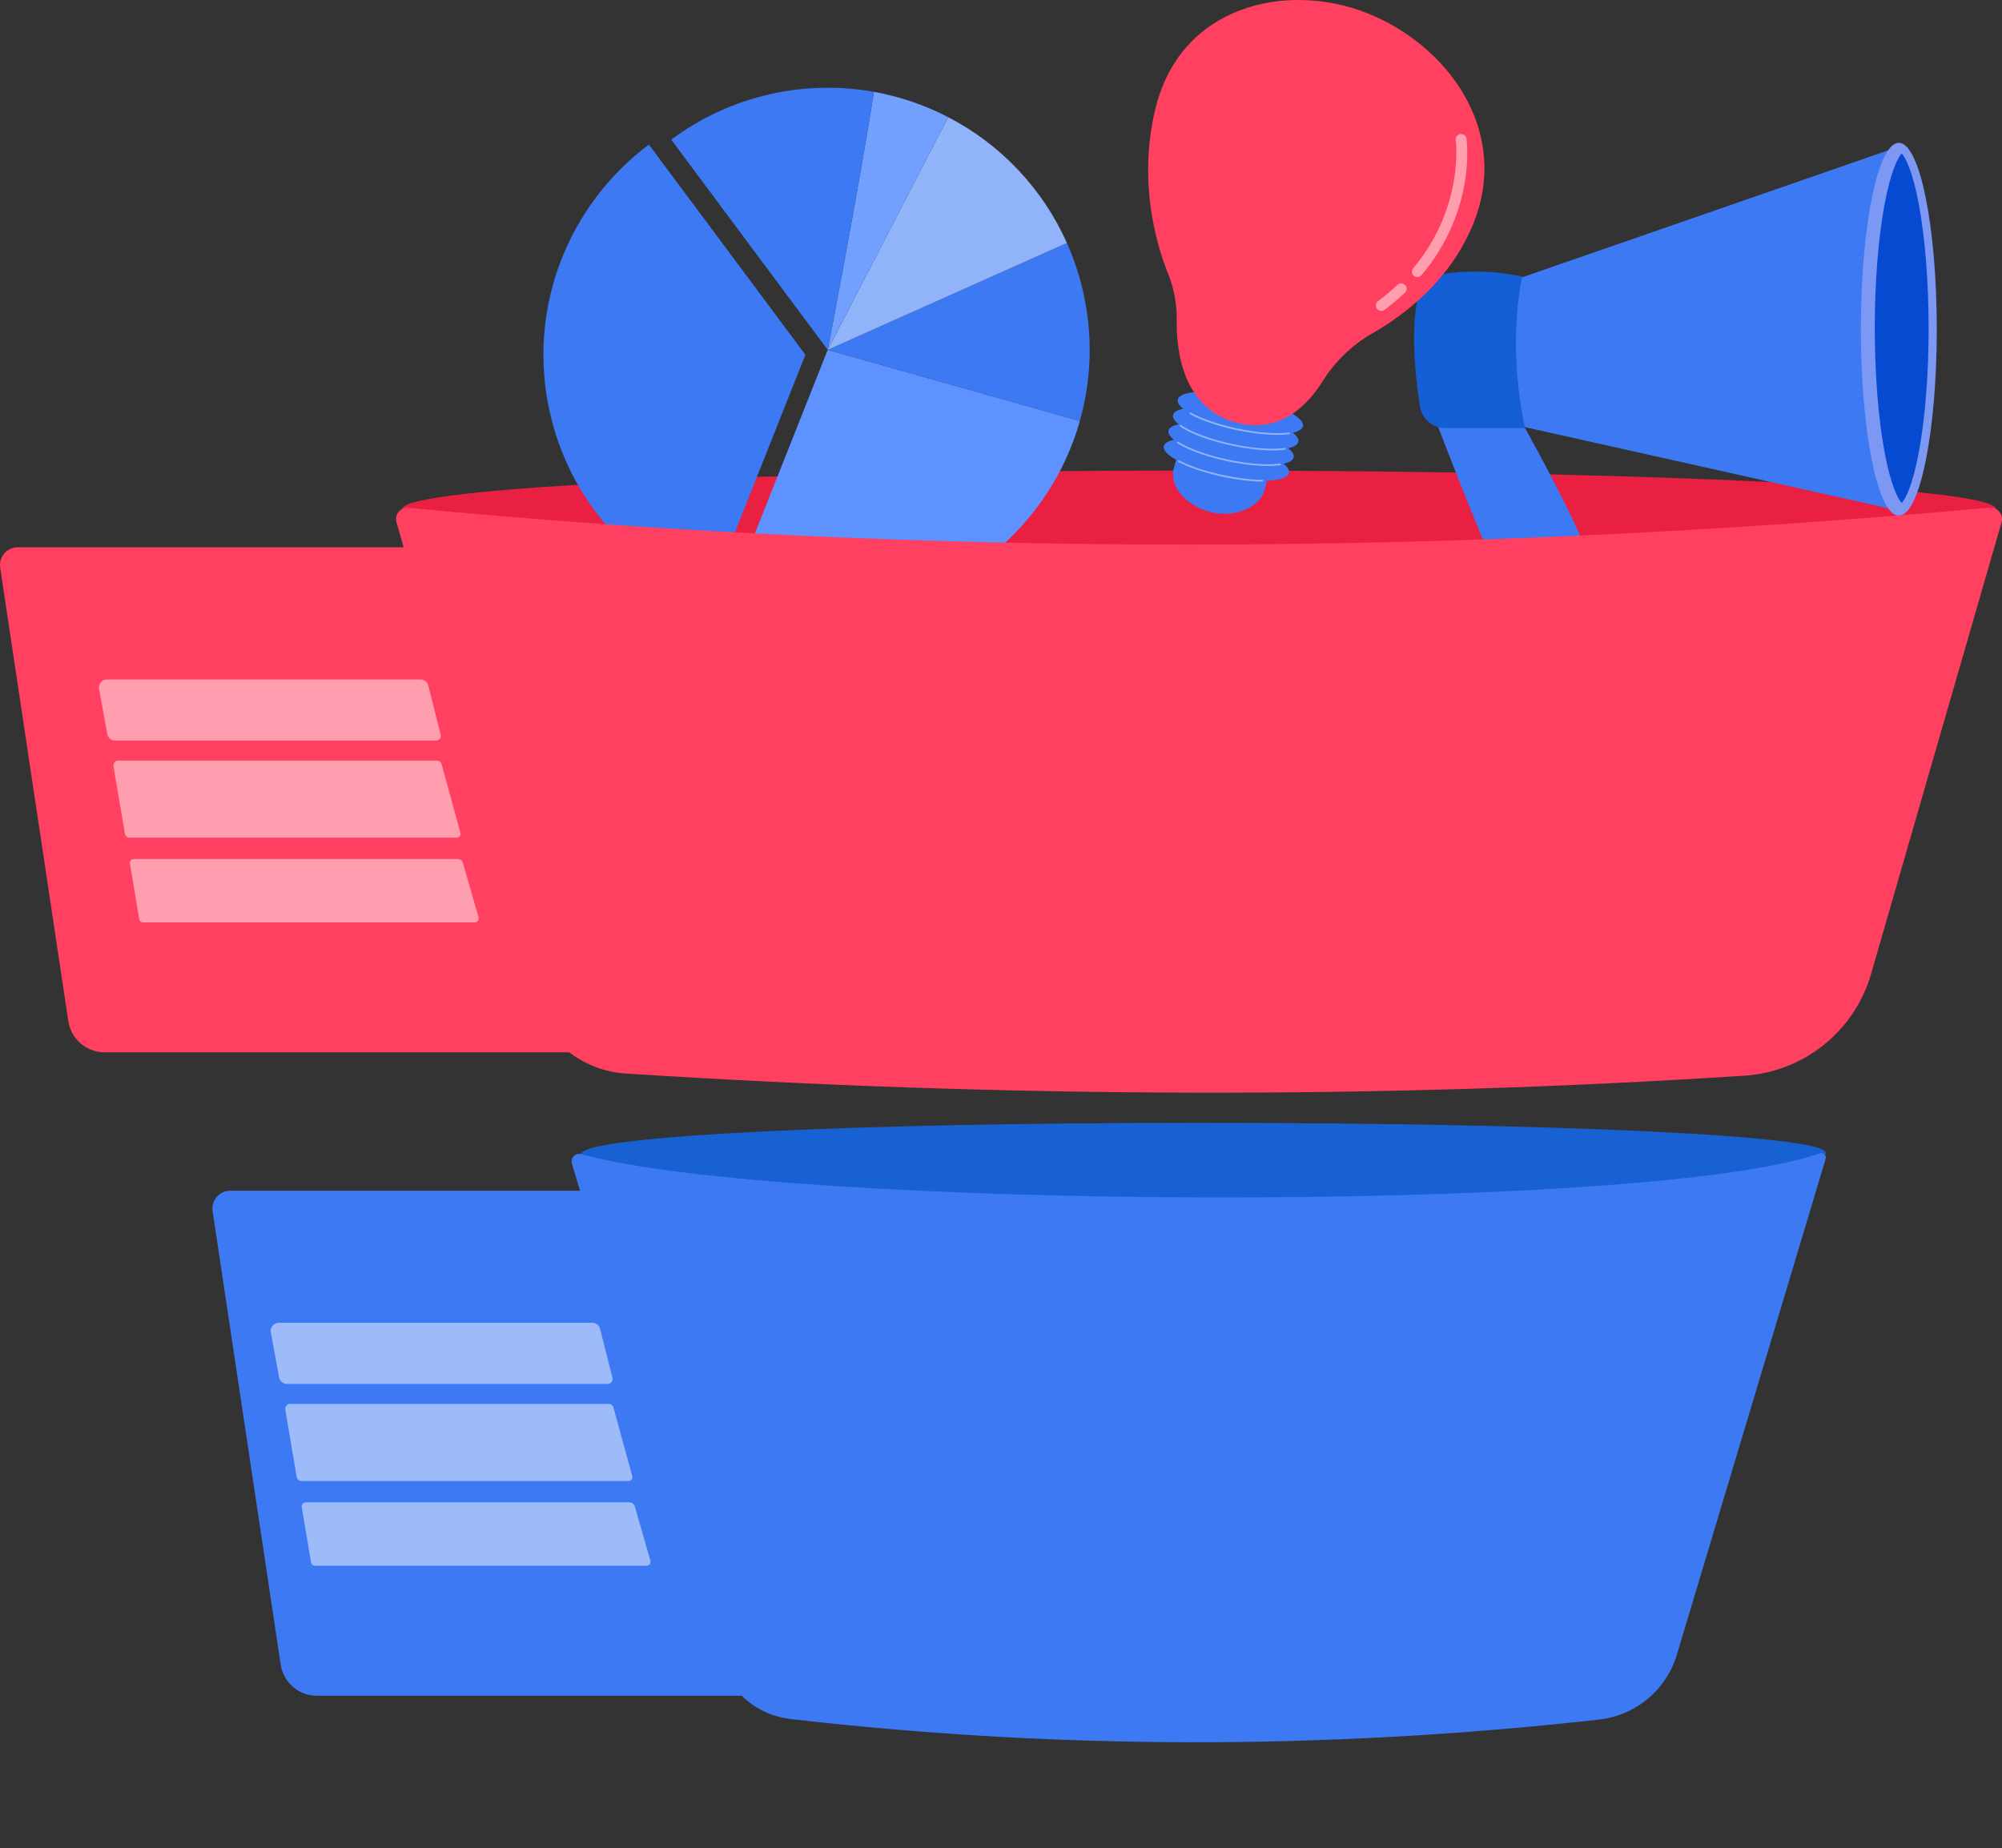
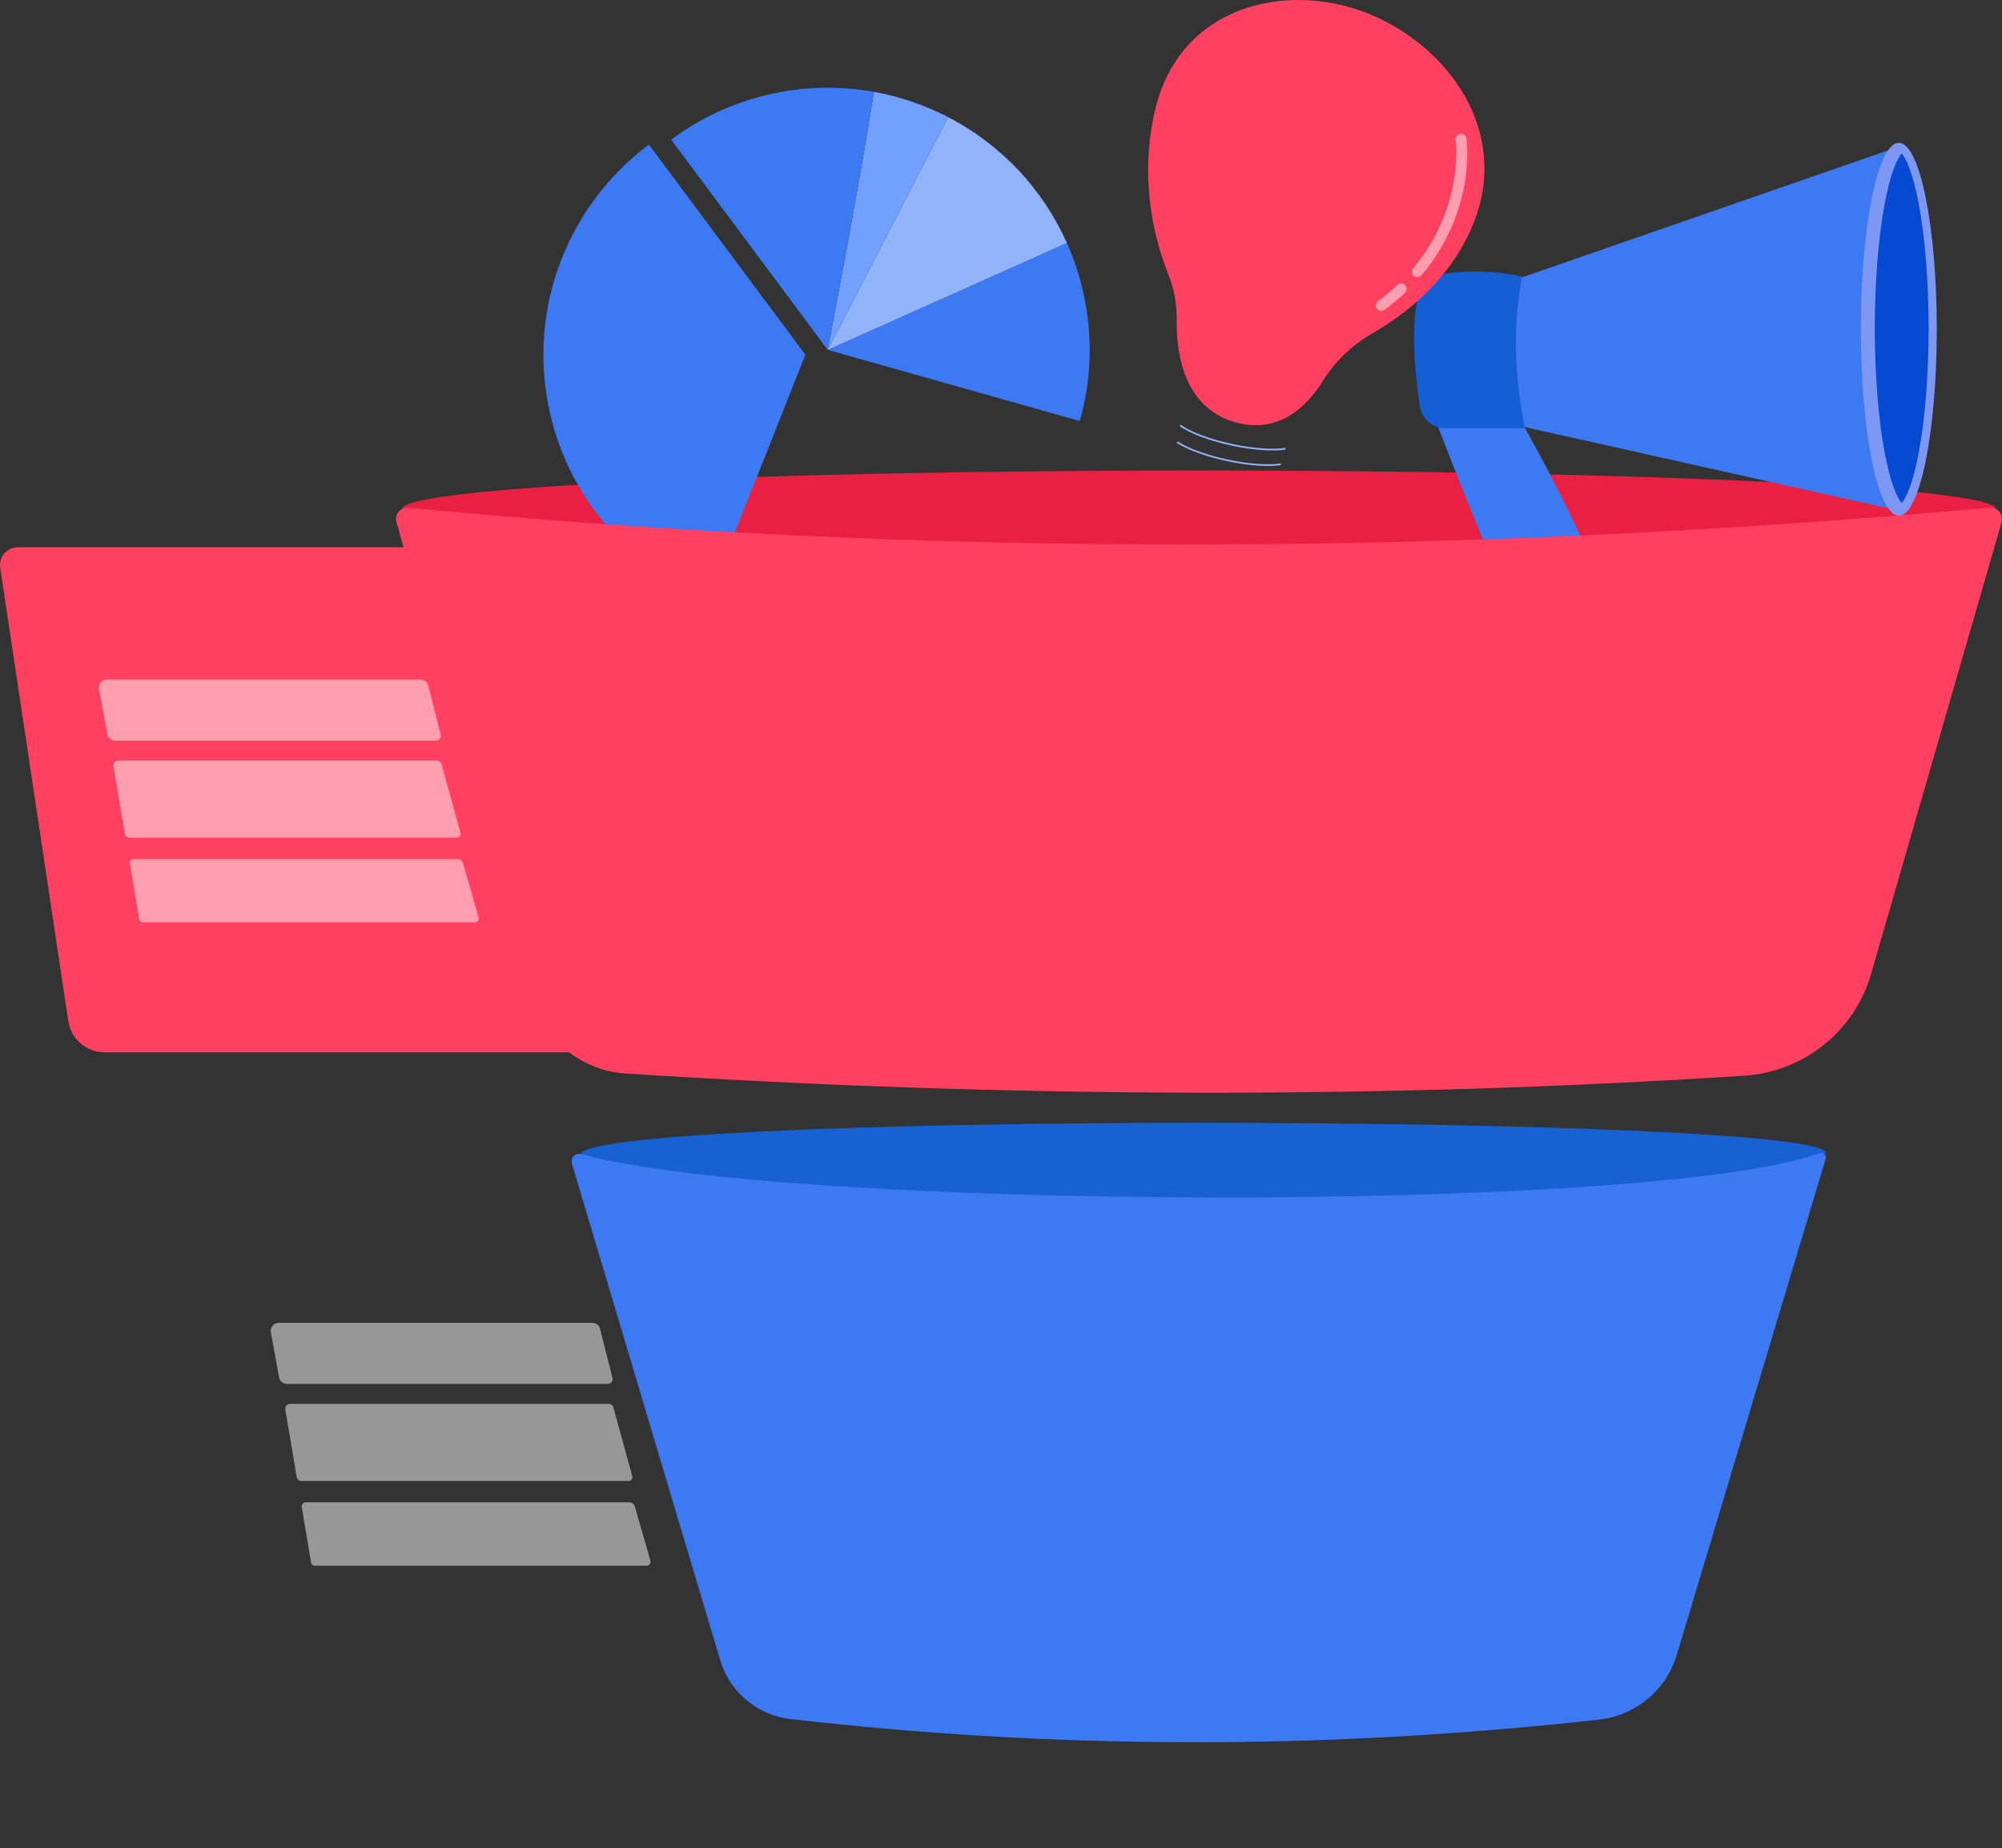
<svg xmlns="http://www.w3.org/2000/svg" width="718" height="663" viewBox="0 0 718 663" fill="none">
  <rect x="0" y="0" width="718" height="663" fill="#333333" stroke="none" />
  <g clip-path="url(#clip0_961_1980)">
    <path d="M247.191 377.453H37.496C34.347 377.452 31.303 376.321 28.917 374.265C26.531 372.21 24.962 369.365 24.494 366.25L0.073 203.614C-0.064 202.707 -0.002 201.781 0.252 200.9C0.506 200.019 0.948 199.203 1.546 198.508C2.145 197.813 2.886 197.256 3.72 196.874C4.554 196.493 5.46 196.296 6.376 196.297H247.185L247.191 377.453Z" fill="#FF4060" />
    <path opacity="0.49" d="M163.838 300.464H46.501C46.088 300.465 45.688 300.319 45.372 300.052C45.056 299.785 44.846 299.415 44.777 299.007L40.695 274.838C40.653 274.587 40.666 274.33 40.733 274.084C40.8 273.839 40.92 273.611 41.084 273.417C41.248 273.223 41.453 273.067 41.683 272.96C41.914 272.853 42.165 272.797 42.419 272.797H156.693C157.106 272.797 157.505 272.944 157.82 273.21C158.135 273.477 158.345 273.847 158.414 274.254L165.137 298.752C165.192 298.952 165.199 299.162 165.16 299.366C165.12 299.57 165.034 299.762 164.909 299.928C164.783 300.093 164.622 300.228 164.436 300.321C164.25 300.414 164.046 300.463 163.838 300.464Z" fill="white" />
    <path opacity="0.49" d="M171.624 329.025C171.685 329.239 171.696 329.465 171.656 329.684C171.615 329.903 171.525 330.11 171.391 330.288C171.257 330.466 171.084 330.61 170.884 330.71C170.685 330.809 170.466 330.861 170.243 330.861H51.349C51.007 330.864 50.675 330.745 50.414 330.525C50.152 330.306 49.977 330 49.921 329.663L46.592 309.792C46.557 309.586 46.568 309.375 46.623 309.174C46.678 308.972 46.776 308.785 46.911 308.626C47.046 308.466 47.214 308.338 47.403 308.25C47.593 308.162 47.799 308.117 48.008 308.117H164.138C164.564 308.116 164.98 308.253 165.321 308.51C165.663 308.766 165.911 309.126 166.029 309.537L171.624 329.025Z" fill="white" />
    <path opacity="0.49" d="M156.377 265.635H41.294C40.623 265.634 39.974 265.399 39.459 264.969C38.944 264.539 38.596 263.942 38.476 263.282L35.516 247.108C35.441 246.695 35.457 246.27 35.564 245.864C35.671 245.458 35.866 245.08 36.135 244.757C36.403 244.435 36.74 244.175 37.12 243.997C37.5 243.819 37.914 243.727 38.334 243.727H150.824C151.502 243.724 152.16 243.962 152.679 244.398C153.198 244.835 153.546 245.442 153.66 246.111L158.045 263.506C158.109 263.759 158.114 264.023 158.06 264.279C158.006 264.534 157.894 264.774 157.733 264.98C157.572 265.185 157.366 265.351 157.131 265.465C156.896 265.578 156.638 265.636 156.377 265.635Z" fill="white" />
-     <path d="M323.361 608.254H113.665C110.517 608.254 107.472 607.124 105.086 605.068C102.7 603.012 101.13 600.167 100.664 597.05L76.243 434.415C76.106 433.508 76.168 432.582 76.422 431.701C76.676 430.82 77.118 430.004 77.716 429.309C78.315 428.614 79.056 428.057 79.89 427.675C80.724 427.294 81.63 427.097 82.546 427.098H323.371L323.361 608.254Z" fill="#3D79F2" />
    <path opacity="0.49" d="M225.461 531.221H108.124C107.711 531.221 107.312 531.075 106.997 530.808C106.682 530.541 106.471 530.171 106.403 529.764L102.321 505.591C102.279 505.341 102.292 505.084 102.359 504.838C102.426 504.593 102.546 504.365 102.71 504.171C102.874 503.977 103.079 503.821 103.309 503.714C103.54 503.607 103.791 503.551 104.045 503.551H218.325C218.738 503.551 219.138 503.697 219.453 503.964C219.769 504.231 219.98 504.6 220.049 505.008L226.769 529.505C226.825 529.707 226.833 529.918 226.793 530.123C226.753 530.328 226.667 530.522 226.54 530.688C226.413 530.854 226.25 530.988 226.063 531.081C225.876 531.173 225.67 531.221 225.461 531.221Z" fill="white" />
    <path opacity="0.49" d="M233.25 559.779C233.312 559.994 233.323 560.22 233.282 560.439C233.242 560.658 233.151 560.865 233.016 561.044C232.882 561.222 232.709 561.367 232.509 561.466C232.31 561.566 232.09 561.618 231.867 561.618H112.972C112.631 561.619 112.3 561.499 112.04 561.279C111.779 561.059 111.604 560.753 111.547 560.416L108.216 540.546C108.182 540.34 108.192 540.129 108.248 539.927C108.303 539.726 108.402 539.539 108.537 539.379C108.672 539.22 108.84 539.092 109.03 539.004C109.219 538.916 109.425 538.871 109.634 538.871H225.764C226.191 538.87 226.607 539.007 226.948 539.263C227.289 539.52 227.538 539.88 227.656 540.29L233.25 559.779Z" fill="white" />
    <path opacity="0.49" d="M217.988 496.389H102.908C102.237 496.388 101.588 496.153 101.074 495.724C100.559 495.295 100.211 494.698 100.09 494.039L97.13 477.865C97.054 477.451 97.07 477.026 97.177 476.62C97.283 476.213 97.478 475.835 97.747 475.512C98.016 475.189 98.352 474.93 98.733 474.751C99.113 474.573 99.528 474.481 99.948 474.48H212.434C213.113 474.478 213.77 474.716 214.29 475.152C214.809 475.589 215.157 476.196 215.271 476.865L219.659 494.263C219.722 494.516 219.727 494.78 219.672 495.036C219.618 495.291 219.506 495.531 219.345 495.736C219.183 495.941 218.977 496.107 218.742 496.22C218.507 496.333 218.249 496.391 217.988 496.389Z" fill="white" />
    <path d="M654.822 413.574C654.822 420.09 543.716 436.173 418.88 436.173C294.044 436.173 208.463 420.481 208.463 413.965C208.463 407.449 304.846 402.746 429.682 402.746C554.518 402.746 654.822 407.058 654.822 413.574Z" fill="#1861D3" />
    <path d="M573.508 616.788C474.395 627.884 377.807 627.449 283.501 616.596C277.7 615.935 272.221 613.585 267.743 609.836C263.264 606.088 259.984 601.107 258.308 595.511L205.112 417.37C204.972 416.902 204.96 416.405 205.077 415.931C205.194 415.457 205.437 415.023 205.779 414.674C206.122 414.326 206.552 414.076 207.024 413.951C207.496 413.826 207.993 413.831 208.463 413.964C279.725 433.923 591.21 435.557 652.625 413.671C652.91 413.568 653.219 413.547 653.515 413.609C653.812 413.671 654.086 413.815 654.306 414.023C654.526 414.232 654.684 414.497 654.762 414.79C654.841 415.083 654.836 415.392 654.75 415.683L601.381 593.552C599.522 599.733 595.889 605.23 590.934 609.362C585.978 613.493 579.919 616.075 573.508 616.788Z" fill="#3D79F2" />
    <path d="M715.762 182.538C715.762 190.139 589.895 196.299 430.019 196.299C270.143 196.299 144.296 190.139 144.296 182.538C144.296 174.936 270.143 168.773 430.019 168.773C589.895 168.773 715.762 174.936 715.762 182.538Z" fill="#E92042" />
-     <path d="M262.197 212.865C279.635 219.819 298.761 221.358 317.085 217.281C352.072 209.559 378.157 183.248 387.276 151.011L296.853 125.488L262.197 212.865Z" fill="#5E92FF" />
    <path d="M387.276 151.014C391.493 136.103 391.942 120.377 388.585 105.249C387.215 99.029 385.223 92.964 382.637 87.144L296.854 125.491L387.276 151.014Z" fill="#3D79F2" />
    <path d="M382.637 87.144C373.956 67.705 358.935 51.794 340.035 42.016L296.854 125.491L382.637 87.144Z" fill="#91B3FA" />
    <path d="M288.848 127.245L232.721 51.863C204.019 73.282 188.909 110.254 197.104 147.513C204.076 179.142 226.212 203.504 254.179 214.641L288.848 127.245Z" fill="#3D79F2" />
    <path d="M340.035 42.016C331.675 37.673 322.709 34.614 313.439 32.941C307.885 68.245 296.854 125.481 296.854 125.481L340.035 42.016Z" fill="#71A0FF" />
    <path d="M313.439 32.942C301.238 30.752 288.723 31.006 276.621 33.69C263.627 36.543 251.391 42.134 240.727 50.091L296.853 125.492C296.853 125.492 307.885 68.268 313.439 32.942Z" fill="#3D79F2" />
    <path d="M512.121 143.617C512.121 143.617 534.424 202.472 541.469 214.716C549.648 228.928 573.534 219.869 572.358 207.976C571.182 196.082 543.262 146.919 543.262 146.919L512.121 143.617Z" fill="#3D79F2" />
    <path d="M542.253 100.742L680.863 52.652L679.407 182.792L538.465 151.324L542.253 100.742Z" fill="url(#paint0_linear_961_1980)" />
    <path d="M680.993 184.98C688.513 184.98 694.61 155.037 694.61 118.101C694.61 81.165 688.513 51.223 680.993 51.223C673.473 51.223 667.377 81.165 667.377 118.101C667.377 155.037 673.473 184.98 680.993 184.98Z" fill="#7D97F4" />
    <path d="M682.026 180.408C680.797 179.146 678.115 174.32 675.817 161.827C673.611 149.75 672.372 134.072 672.372 117.724C672.372 101.377 673.611 85.695 675.817 73.627C678.115 61.131 680.797 56.299 682.026 55.047C683.259 56.309 685.941 61.131 688.239 73.627C690.445 85.701 691.684 101.364 691.684 117.73C691.684 134.097 690.461 149.757 688.239 161.834C685.941 174.32 683.259 179.156 682.026 180.408Z" fill="url(#paint1_linear_961_1980)" />
    <path d="M519.9 97.948C526.419 97.191 535.77 96.919 545.879 99.234C542.547 116.645 543.042 134.793 546.903 153.582H518.391C516.188 153.586 514.057 152.802 512.381 151.373C510.705 149.943 509.595 147.962 509.25 145.785C507.832 136.777 506.098 121.638 507.945 109.482C508.398 106.513 509.813 103.776 511.973 101.692C514.134 99.607 516.919 98.292 519.9 97.948Z" fill="#145FD5" />
-     <path d="M465.646 158.472C465.857 157.488 465.123 156.362 463.66 155.202C465.762 154.744 467.08 153.975 467.31 152.902C468 149.657 458.5 144.881 446.088 142.238C433.676 139.595 423.06 140.081 422.37 143.33C422.158 144.314 422.893 145.437 424.355 146.6C422.253 147.058 420.935 147.827 420.705 148.9C420.497 149.884 421.229 151.01 422.691 152.174C420.589 152.631 419.271 153.401 419.044 154.473C418.833 155.457 419.567 156.583 421.03 157.747C418.924 158.204 417.607 158.974 417.38 160.046C417.065 161.481 418.764 163.2 421.818 164.932C421.432 166.061 421.116 167.214 420.872 168.382C419.612 174.375 424.8 180.904 433.48 183.5C442.161 186.095 451.544 182.096 453.375 176.264C453.782 174.996 454.107 173.702 454.346 172.391C458.916 172.243 461.952 171.303 462.311 169.619C462.519 168.635 461.788 167.509 460.325 166.345C462.428 165.887 463.745 165.118 463.975 164.045C464.183 163.061 463.449 161.935 461.986 160.772C464.101 160.314 465.419 159.548 465.646 158.472Z" fill="#3D79F2" />
-     <path d="M431.901 169.319C428.669 168.39 425.529 167.165 422.521 165.66C422.452 165.621 422.4 165.556 422.376 165.48C422.352 165.404 422.358 165.322 422.392 165.25C422.431 165.18 422.495 165.128 422.571 165.104C422.647 165.08 422.73 165.086 422.802 165.12C426.817 167.208 432.45 169.088 438.662 170.41C443.75 171.495 448.632 172.081 452.783 172.107C452.867 172.107 452.947 172.14 453.006 172.199C453.065 172.258 453.098 172.338 453.098 172.422C453.098 172.506 453.065 172.586 453.006 172.645C452.947 172.704 452.867 172.737 452.783 172.737C448.591 172.709 443.664 172.107 438.539 171.028C436.229 170.514 434.001 169.946 431.901 169.319Z" fill="#91B3FA" />
    <path d="M433.625 163.76C428.948 162.363 424.901 160.675 422.206 158.953C422.14 158.908 422.094 158.84 422.076 158.762C422.059 158.684 422.071 158.603 422.111 158.534C422.157 158.468 422.225 158.423 422.303 158.406C422.381 158.389 422.462 158.402 422.53 158.442C426.376 160.893 433.026 163.287 440.326 164.842C447.547 166.378 454.551 166.911 459.058 166.268C459.138 166.258 459.218 166.28 459.283 166.328C459.347 166.376 459.391 166.447 459.405 166.526C459.413 166.606 459.391 166.685 459.343 166.749C459.295 166.813 459.225 166.856 459.147 166.87C454.57 167.523 447.484 166.987 440.2 165.435C437.925 164.952 435.712 164.385 433.625 163.76Z" fill="#91B3FA" />
    <path d="M435.226 158.172C430.183 156.665 425.915 154.829 423.233 152.959C423.169 152.911 423.126 152.841 423.112 152.762C423.098 152.684 423.114 152.603 423.157 152.536C423.205 152.472 423.275 152.429 423.354 152.415C423.432 152.401 423.513 152.417 423.58 152.46C427.312 155.062 434.192 157.605 441.99 159.267C449.208 160.806 456.212 161.339 460.722 160.692C460.802 160.684 460.881 160.706 460.945 160.754C461.009 160.802 461.052 160.872 461.066 160.951C461.074 161.03 461.052 161.11 461.004 161.174C460.956 161.238 460.886 161.281 460.807 161.295C456.231 161.948 449.145 161.415 441.861 159.86C439.554 159.371 437.322 158.787 435.226 158.172Z" fill="#91B3FA" />
-     <path d="M436.929 152.61C432.926 151.415 429.364 150.002 426.735 148.51C426.667 148.468 426.617 148.403 426.596 148.326C426.574 148.25 426.582 148.168 426.619 148.097C426.66 148.029 426.726 147.979 426.802 147.957C426.879 147.936 426.961 147.944 427.032 147.98C431.006 150.188 437.064 152.276 443.652 153.679C450.81 155.203 457.772 155.742 462.283 155.121C462.362 155.112 462.442 155.134 462.506 155.182C462.569 155.23 462.613 155.301 462.626 155.379C462.635 155.459 462.613 155.538 462.565 155.602C462.517 155.666 462.447 155.709 462.368 155.723C457.791 156.354 450.747 155.811 443.526 154.275C441.244 153.806 439.025 153.238 436.929 152.61Z" fill="#91B3FA" />
    <path d="M422.023 114.8C422.106 109.142 421.066 103.523 418.962 98.27C414.464 87.016 408.217 64.995 414.304 39.308C423.16 1.948 461.201 -6.713 490.164 4.661C519.128 16.034 541.834 46.925 528.429 80.14C520.177 100.575 503.658 113.009 492.182 119.566C484.901 123.737 478.768 129.649 474.332 136.774C468.87 145.483 459.086 155.446 444.007 151.725C424.481 146.899 421.846 126.571 422.023 114.8Z" fill="#FF4060" />
    <path opacity="0.49" d="M494.836 111.443C494.436 111.326 494.086 111.081 493.837 110.746C493.529 110.333 493.397 109.815 493.47 109.304C493.543 108.794 493.816 108.334 494.228 108.024C496.658 106.21 498.981 104.257 501.188 102.177C501.373 102.001 501.591 101.864 501.83 101.772C502.069 101.681 502.323 101.638 502.578 101.645C502.834 101.653 503.085 101.71 503.318 101.815C503.551 101.92 503.761 102.069 503.936 102.256C504.29 102.631 504.481 103.131 504.466 103.647C504.451 104.163 504.232 104.652 503.857 105.006C501.543 107.187 499.106 109.234 496.557 111.137C496.315 111.32 496.032 111.443 495.733 111.496C495.434 111.549 495.127 111.531 494.836 111.443Z" fill="white" />
    <path opacity="0.49" d="M507.769 99.315C507.514 99.237 507.278 99.109 507.075 98.936C506.681 98.604 506.434 98.129 506.39 97.615C506.346 97.101 506.507 96.59 506.839 96.195C525.218 74.357 522.116 50.531 522.085 50.295C522.047 50.041 522.06 49.782 522.124 49.533C522.187 49.285 522.298 49.051 522.452 48.846C522.606 48.64 522.799 48.468 523.02 48.337C523.241 48.207 523.485 48.122 523.739 48.087C523.993 48.05 524.251 48.063 524.5 48.127C524.748 48.19 524.982 48.302 525.187 48.456C525.392 48.609 525.564 48.802 525.695 49.023C525.825 49.244 525.91 49.489 525.946 49.743C526.091 50.783 529.309 75.54 509.827 98.693C509.583 98.988 509.257 99.204 508.891 99.315C508.525 99.425 508.135 99.425 507.769 99.315Z" fill="white" />
    <path d="M625.701 385.826C494.477 394.376 360.607 393.796 224.38 385.059C216.712 384.563 209.384 381.705 203.403 376.878C197.421 372.05 193.078 365.49 190.97 358.095L142.193 187.304C142.011 186.666 141.987 185.993 142.124 185.343C142.261 184.694 142.554 184.088 142.979 183.578C143.403 183.069 143.946 182.671 144.56 182.419C145.173 182.167 145.839 182.069 146.499 182.134C331.883 199.973 520.969 199.503 713.533 182.099C714.198 182.038 714.867 182.14 715.483 182.397C716.099 182.653 716.643 183.056 717.068 183.571C717.493 184.086 717.786 184.696 717.922 185.35C718.057 186.004 718.031 186.681 717.845 187.322L671.045 349.324C668.155 359.335 662.251 368.212 654.137 374.744C646.022 381.276 636.093 385.145 625.701 385.826Z" fill="#FF4060" />
  </g>
  <defs>
    <linearGradient id="paint0_linear_961_1980" x1="240753" y1="-56319.8" x2="261205" y2="12129.4" gradientUnits="userSpaceOnUse">
      <stop stop-color="#3D79F2" />
      <stop offset="1" stop-color="#4042E2" />
    </linearGradient>
    <linearGradient id="paint1_linear_961_1980" x1="-27565.6" y1="102095" x2="-36646.9" y2="103302" gradientUnits="userSpaceOnUse">
      <stop stop-color="#074AD2" />
      <stop offset="1" stop-color="#4042E2" />
    </linearGradient>
    <clipPath id="clip0_961_1980">
      <rect width="718" height="853" fill="white" />
    </clipPath>
  </defs>
</svg>